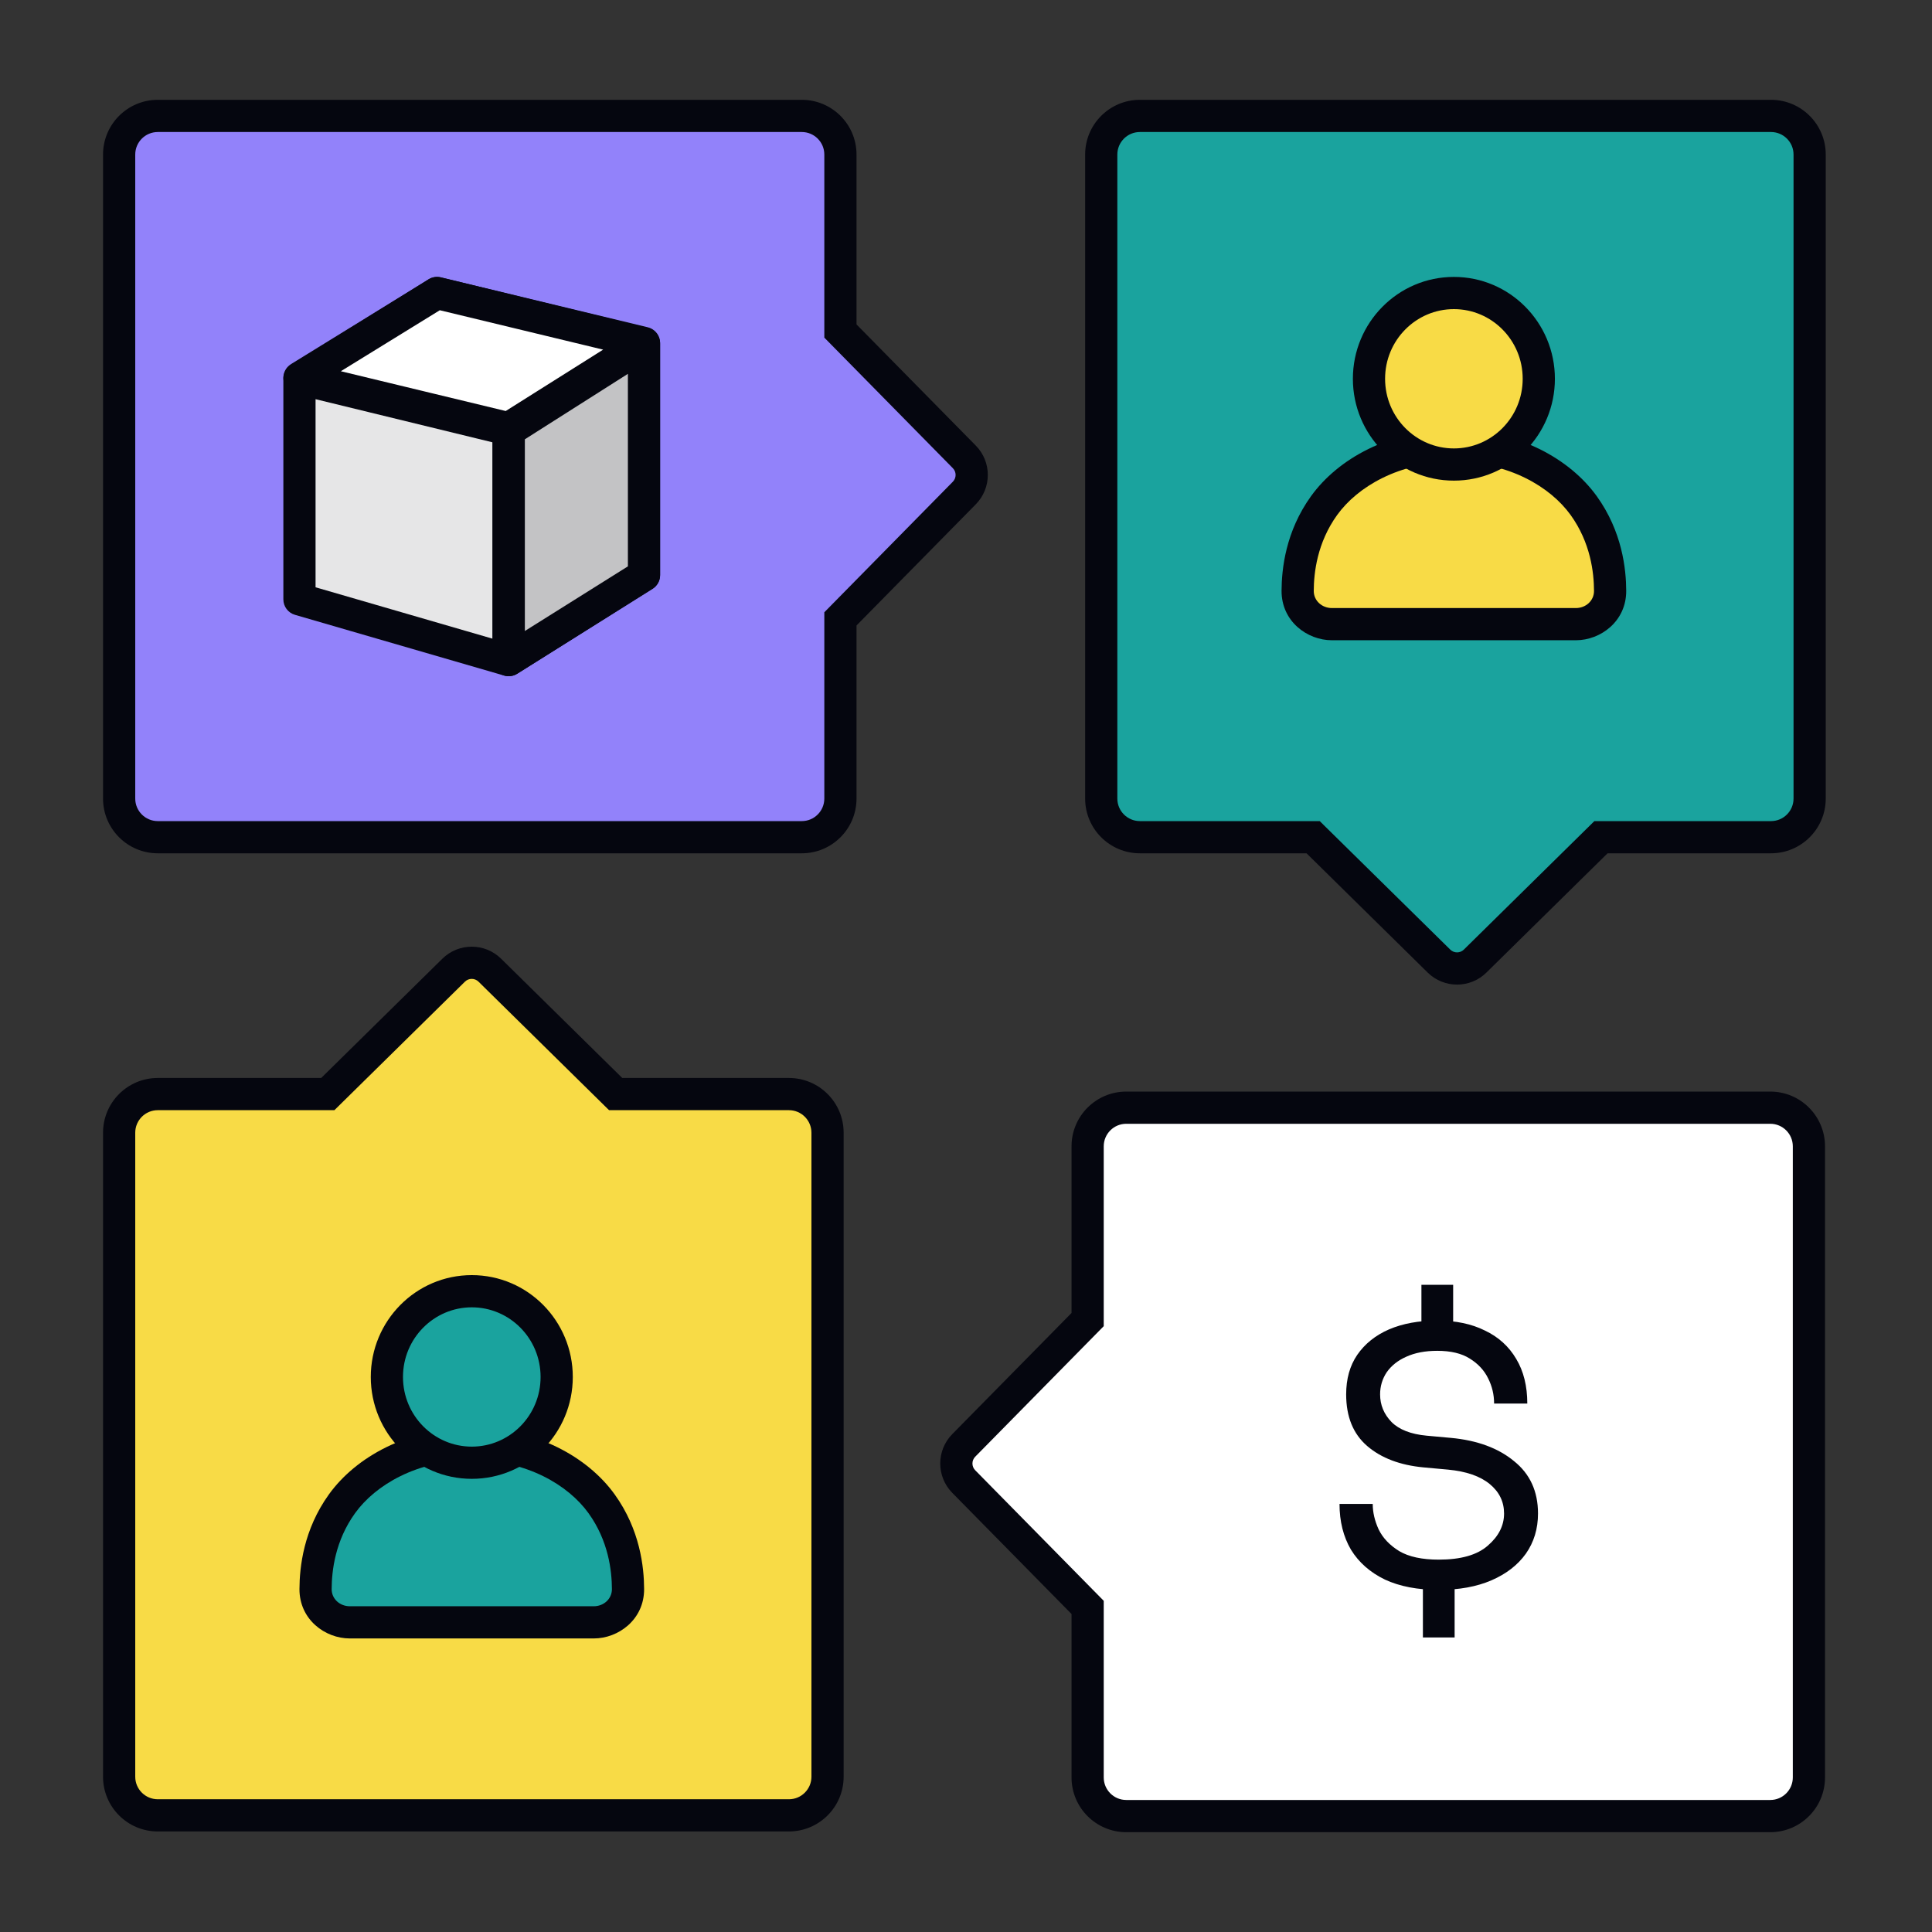
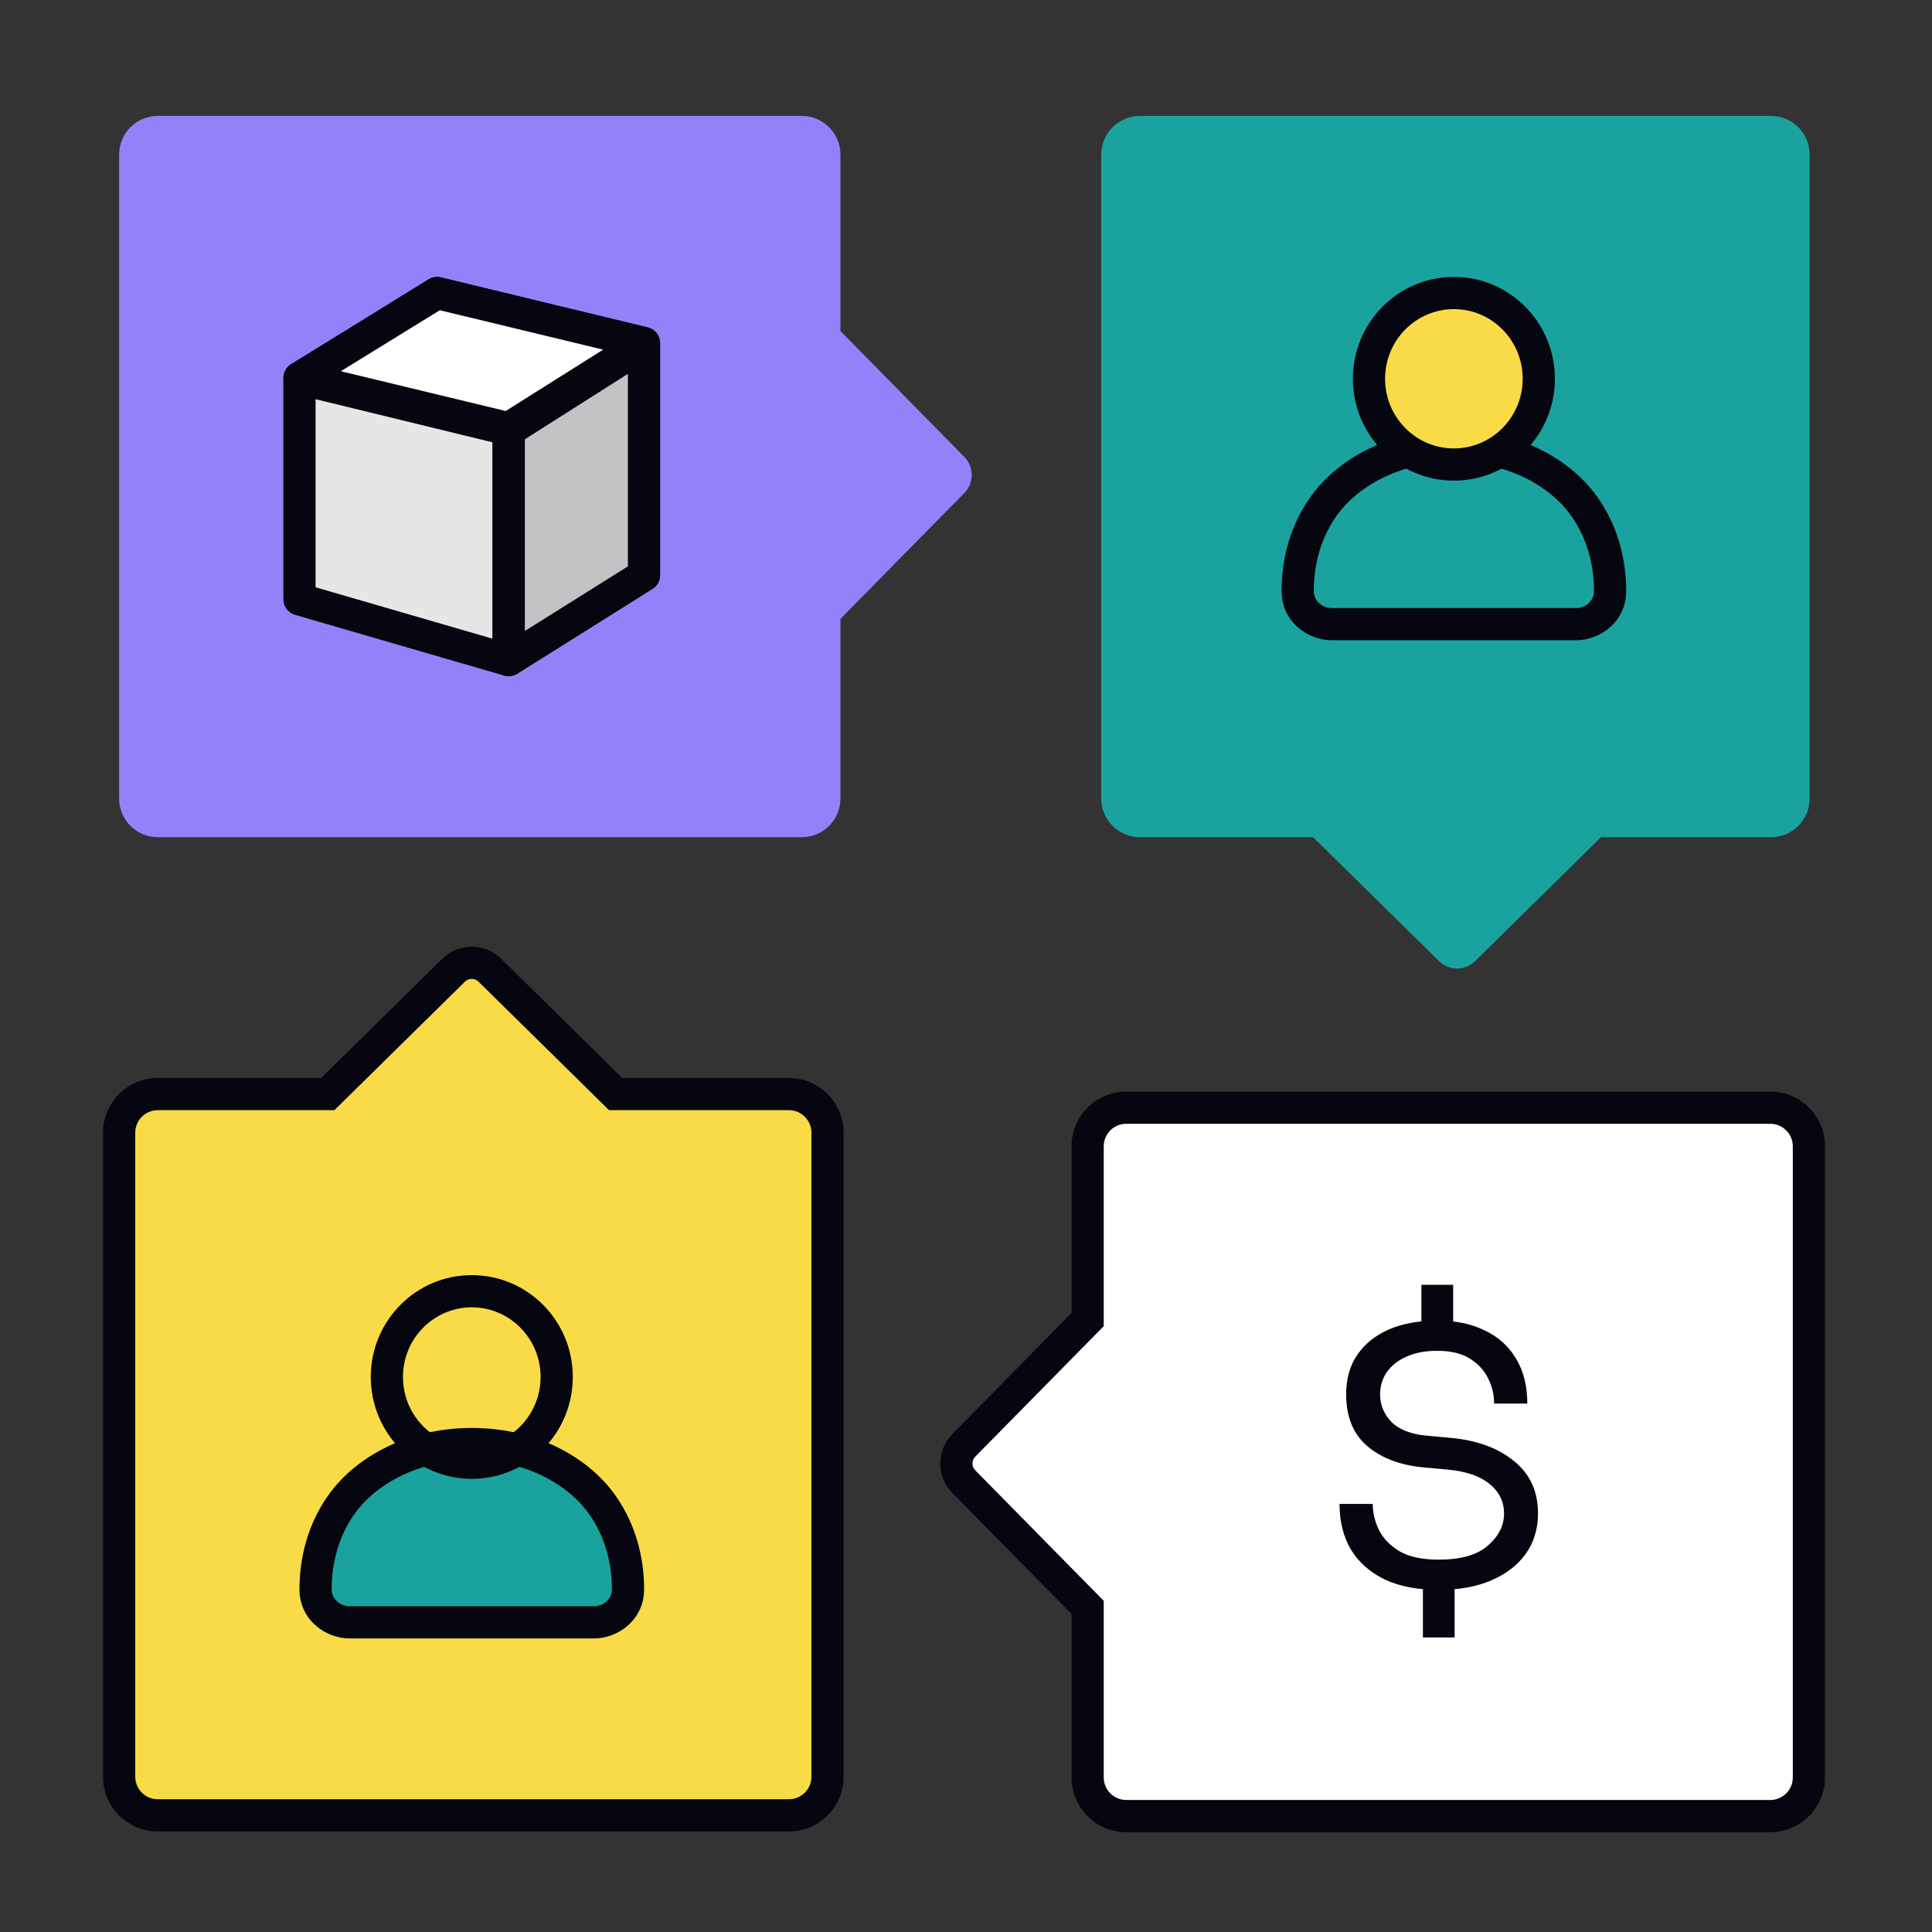
<svg xmlns="http://www.w3.org/2000/svg" width="600" height="600" viewBox="0 0 600 600" fill="none">
  <rect x="0" y="0" width="600" height="600" fill="#333333" stroke="none" />
  <path d="M249 36C255.627 36 261 41.373 261 48V102.803L299.476 141.888C302.541 145.001 302.541 149.999 299.476 153.112L261 192.196V248C261 254.627 255.627 260 249 260H49C42.373 260 37 254.627 37 248V48C37 41.373 42.373 36 49 36H249Z" fill="#9282FA" />
-   <path d="M256 48C256 44.134 252.866 41 249 41H49C45.134 41 42 44.134 42 48V248C42 251.866 45.134 255 49 255H249C252.866 255 256 251.866 256 248V190.148L295.912 149.604C297.062 148.437 297.062 146.563 295.912 145.396L256 104.851V48ZM266 100.754L303.039 138.38C308.02 143.44 308.02 151.56 303.039 156.62L266 194.244V248C266 257.389 258.389 265 249 265H49C39.611 265 32 257.389 32 248V48C32 38.611 39.611 31 49 31H249C258.389 31 266 38.611 266 48V100.754Z" fill="#05060F" />
  <path d="M562 248C562 254.627 556.627 260 550 260L497.197 260L458.112 298.476C454.999 301.541 450.001 301.541 446.888 298.476L407.804 260L354 260C347.373 260 342 254.627 342 248L342 48C342 41.373 347.373 36 354 36L550 36C556.627 36 562 41.373 562 48L562 248Z" fill="#1AA39E" />
-   <path d="M550 255C553.866 255 557 251.866 557 248L557 48C557 44.134 553.866 41 550 41L354 41C350.134 41 347 44.134 347 48L347 248C347 251.866 350.134 255 354 255L409.852 255L450.395 294.912C451.563 296.062 453.437 296.062 454.604 294.912L495.149 255L550 255ZM499.246 265L461.62 302.039C456.56 307.02 448.44 307.02 443.38 302.039L405.756 265L354 265C344.611 265 337 257.389 337 248L337 48C337 38.611 344.611 31 354 31L550 31C559.389 31 567 38.611 567 48L567 248C567 257.389 559.389 265 550 265L499.246 265Z" fill="#05060F" />
-   <path fill-rule="evenodd" clip-rule="evenodd" d="M411.213 157.006C418.523 146.861 433.01 138.463 451.518 138.463C470.025 138.463 484.512 146.861 491.823 157.006C498.888 166.812 500.013 177.283 500.036 183.502C500.058 189.755 494.792 193.837 489.393 193.837H413.643C408.244 193.837 402.978 189.755 403 183.502C403.023 177.283 404.148 166.812 411.213 157.006Z" fill="#F8DB46" />
  <path d="M451.518 133.463C471.509 133.463 487.559 142.537 495.879 154.083C503.798 165.074 505.011 176.736 505.035 183.484C505.069 192.975 497.067 198.836 489.393 198.836H413.643C405.969 198.836 397.966 192.974 398 183.484C398.024 176.736 399.238 165.074 407.156 154.083C415.476 142.537 431.526 133.463 451.518 133.463ZM451.518 143.463C434.494 143.463 421.57 151.185 415.27 159.929C409.058 168.55 408.021 177.83 408 183.52C407.989 186.536 410.519 188.836 413.643 188.836H489.393C492.516 188.836 495.046 186.536 495.035 183.52C495.015 177.83 493.977 168.55 487.766 159.929C481.465 151.185 468.541 143.463 451.518 143.463Z" fill="#05060F" />
  <path d="M477.886 117.632C477.886 132.34 466.081 144.264 451.518 144.264C436.955 144.264 425.15 132.34 425.15 117.632C425.15 102.924 436.955 91 451.518 91C466.081 91 477.886 102.924 477.886 117.632Z" fill="#F8DB46" />
  <path d="M472.886 117.632C472.886 105.638 463.272 96 451.518 96C439.763 96 430.15 105.638 430.15 117.632C430.15 129.626 439.763 139.264 451.518 139.264C463.272 139.264 472.886 129.626 472.886 117.632ZM482.886 117.632C482.886 135.055 468.889 149.264 451.518 149.264C434.147 149.264 420.15 135.055 420.15 117.632C420.15 100.209 434.147 86 451.518 86C468.889 86 482.886 100.209 482.886 117.632Z" fill="#05060F" />
  <path d="M349.774 564C343.147 564 337.774 558.627 337.774 552L337.774 499.197L299.299 460.112C296.234 456.999 296.234 452.001 299.299 448.888L337.774 409.804L337.774 356C337.774 349.373 343.147 344 349.774 344L549.774 344C556.402 344 561.774 349.373 561.774 356L561.774 552C561.774 558.627 556.402 564 549.774 564L349.774 564Z" fill="white" />
  <path d="M342.774 552C342.774 555.866 345.908 559 349.774 559L549.774 559C553.64 559 556.774 555.866 556.774 552L556.774 356C556.774 352.134 553.64 349 549.774 349L349.774 349C345.908 349 342.774 352.134 342.774 356L342.774 411.852L302.862 452.395C301.713 453.563 301.713 455.437 302.862 456.604L342.774 497.149L342.774 552ZM332.774 501.246L295.735 463.62C290.755 458.56 290.755 450.44 295.735 445.38L332.774 407.756L332.774 356C332.774 346.611 340.386 339 349.774 339L549.774 339C559.163 339 566.774 346.611 566.774 356L566.774 552C566.774 561.389 559.163 569 549.774 569L349.774 569C340.386 569 332.774 561.389 332.774 552L332.774 501.246Z" fill="#05060F" />
  <path d="M37 351.774C37 345.147 42.373 339.774 49 339.774L101.803 339.774L140.888 301.299C144.001 298.234 148.999 298.234 152.112 301.299L191.196 339.774L245 339.774C251.627 339.774 257 345.147 257 351.774L257 551.774C257 558.402 251.627 563.774 245 563.774L49 563.774C42.373 563.774 37 558.402 37 551.774L37 351.774Z" fill="#F8DB46" />
  <path d="M49 344.774C45.134 344.774 42 347.908 42 351.774L42 551.774C42 555.64 45.134 558.774 49 558.774L245 558.774C248.866 558.774 252 555.64 252 551.774L252 351.774C252 347.908 248.866 344.774 245 344.774L189.148 344.774L148.604 304.862C147.437 303.713 145.563 303.713 144.395 304.862L103.851 344.774L49 344.774ZM99.754 334.774L137.38 297.735C142.44 292.755 150.56 292.755 155.62 297.735L193.244 334.774L245 334.774C254.389 334.774 262 342.386 262 351.774L262 551.774C262 561.163 254.389 568.774 245 568.774L49 568.774C39.611 568.774 32 561.163 32 551.774L32 351.774C32 342.386 39.611 334.774 49 334.774L99.754 334.774Z" fill="#05060F" />
  <path fill-rule="evenodd" clip-rule="evenodd" d="M106.213 467.006C113.523 456.861 128.01 448.463 146.518 448.463C165.025 448.463 179.512 456.861 186.823 467.006C193.888 476.812 195.013 487.283 195.036 493.502C195.058 499.755 189.792 503.837 184.393 503.837H108.643C103.244 503.837 97.978 499.755 98 493.502C98.023 487.283 99.148 476.812 106.213 467.006Z" fill="#1AA39E" />
  <path d="M146.518 443.463C166.509 443.463 182.559 452.537 190.879 464.083C198.798 475.074 200.011 486.736 200.035 493.484C200.069 502.975 192.067 508.836 184.393 508.836H108.643C100.969 508.836 92.966 502.974 93 493.484C93.025 486.736 94.238 475.074 102.156 464.083C110.476 452.537 126.526 443.463 146.518 443.463ZM146.518 453.463C129.494 453.463 116.57 461.185 110.27 469.929C104.058 478.55 103.021 487.83 103 493.52C102.989 496.536 105.519 498.836 108.643 498.836H184.393C187.516 498.836 190.046 496.536 190.035 493.52C190.015 487.83 188.977 478.55 182.766 469.929C176.465 461.185 163.541 453.463 146.518 453.463Z" fill="#05060F" />
-   <path d="M172.886 427.632C172.886 442.34 161.081 454.264 146.518 454.264C131.955 454.264 120.15 442.34 120.15 427.632C120.15 412.924 131.955 401 146.518 401C161.081 401 172.886 412.924 172.886 427.632Z" fill="#1AA39E" />
  <path d="M167.886 427.632C167.886 415.638 158.272 406 146.518 406C134.763 406 125.15 415.638 125.15 427.632C125.15 439.626 134.763 449.264 146.518 449.264C158.272 449.264 167.886 439.626 167.886 427.632ZM177.886 427.632C177.886 445.055 163.889 459.264 146.518 459.264C129.147 459.264 115.15 445.055 115.15 427.632C115.15 410.209 129.147 396 146.518 396C163.889 396 177.886 410.209 177.886 427.632Z" fill="#05060F" />
  <path d="M135.733 90.999L200 106.66V178.562L157.934 205L93 186.14V117.605L135.733 90.999Z" fill="#E6E6E7" />
  <path d="M98 182.385L152.935 198.34V137.361L98 123.969V182.385ZM162.935 136.177V195.951L195 175.798V115.768L162.935 136.177ZM105.738 115.564L157.048 128.071L187.419 108.74L136.591 96.354L105.738 115.564ZM205 178.562C205 180.282 204.116 181.881 202.66 182.796L160.595 209.233C159.386 209.992 157.911 210.199 156.54 209.801L91.606 190.942C89.469 190.322 88 188.364 88 186.14V117.605C88 115.878 88.891 114.274 90.357 113.361L133.091 86.755L133.308 86.628C134.404 86.019 135.693 85.844 136.917 86.142L201.184 101.802C203.423 102.348 205 104.354 205 106.66V178.562Z" fill="#05060F" />
  <path d="M200 106.5L135.733 90.999L93 117.333L157.934 133L200 106.5Z" fill="white" />
  <path d="M133.325 86.618C134.415 86.019 135.691 85.847 136.905 86.139L201.172 101.639C203.126 102.111 204.608 103.706 204.934 105.689C205.259 107.673 204.366 109.659 202.665 110.73L160.6 137.23C159.458 137.95 158.074 138.177 156.762 137.86L91.827 122.194C89.865 121.721 88.38 120.113 88.062 118.119C87.745 116.125 88.658 114.135 90.377 113.076L133.11 86.743L133.325 86.618ZM105.847 115.289L157.055 127.644L187.313 108.583L136.584 96.347L105.847 115.289Z" fill="#05060F" />
  <path d="M158 133.681L200 107V178.654L158 205V133.681Z" fill="#C3C3C5" />
  <path d="M197.319 102.779C198.859 101.801 200.81 101.739 202.408 102.618C204.007 103.496 205 105.175 205 106.999V178.654C205 180.375 204.115 181.975 202.657 182.889L160.657 209.235C159.116 210.201 157.172 210.255 155.58 209.374C153.988 208.494 153 206.818 153 204.999V133.681C153 131.97 153.875 130.378 155.319 129.46L197.319 102.779ZM163 136.428V195.96L195 175.887V116.099L163 136.428Z" fill="#05060F" />
  <path d="M446.82 493.753C440.252 493.753 434.676 492.683 430.093 490.545C425.51 488.33 421.996 485.236 419.552 481.264C417.184 477.216 416 472.48 416 467.057H426.312C426.312 469.654 426.923 472.289 428.145 474.963C429.443 477.636 431.582 479.889 434.561 481.723C437.54 483.479 441.626 484.358 446.82 484.358C453.695 484.358 458.774 482.906 462.059 480.004C465.42 477.101 467.1 473.779 467.1 470.036C467.1 466.37 465.611 463.314 462.632 460.87C459.653 458.426 455.337 456.936 449.685 456.402L442.123 455.714C434.79 455.027 428.947 452.812 424.593 449.069C420.239 445.326 418.062 439.979 418.062 433.029C418.062 428.216 419.208 424.13 421.5 420.769C423.867 417.332 427.152 414.697 431.353 412.863C435.63 411.03 440.633 410.114 446.362 410.114C452.091 410.114 457.018 411.145 461.142 413.207C465.343 415.193 468.59 418.134 470.881 422.029C473.173 425.849 474.318 430.47 474.318 435.893H464.007C464.007 433.143 463.396 430.546 462.173 428.102C460.951 425.581 459.042 423.519 456.445 421.915C453.924 420.311 450.563 419.509 446.362 419.509C442.619 419.509 439.411 420.12 436.738 421.342C434.141 422.488 432.117 424.092 430.665 426.154C429.291 428.216 428.603 430.508 428.603 433.029C428.603 436.313 429.787 439.177 432.155 441.622C434.523 443.989 438.151 445.403 443.04 445.861L450.601 446.548C458.774 447.312 465.305 449.718 470.194 453.766C475.158 457.738 477.641 463.162 477.641 470.036C477.641 474.772 476.381 478.935 473.86 482.525C471.339 486.038 467.788 488.788 463.205 490.774C458.622 492.76 453.16 493.753 446.82 493.753ZM441.894 508.533V491.805H451.747V508.533H441.894ZM441.435 415.728V399H451.289V415.728H441.435Z" fill="#05060F" />
</svg>